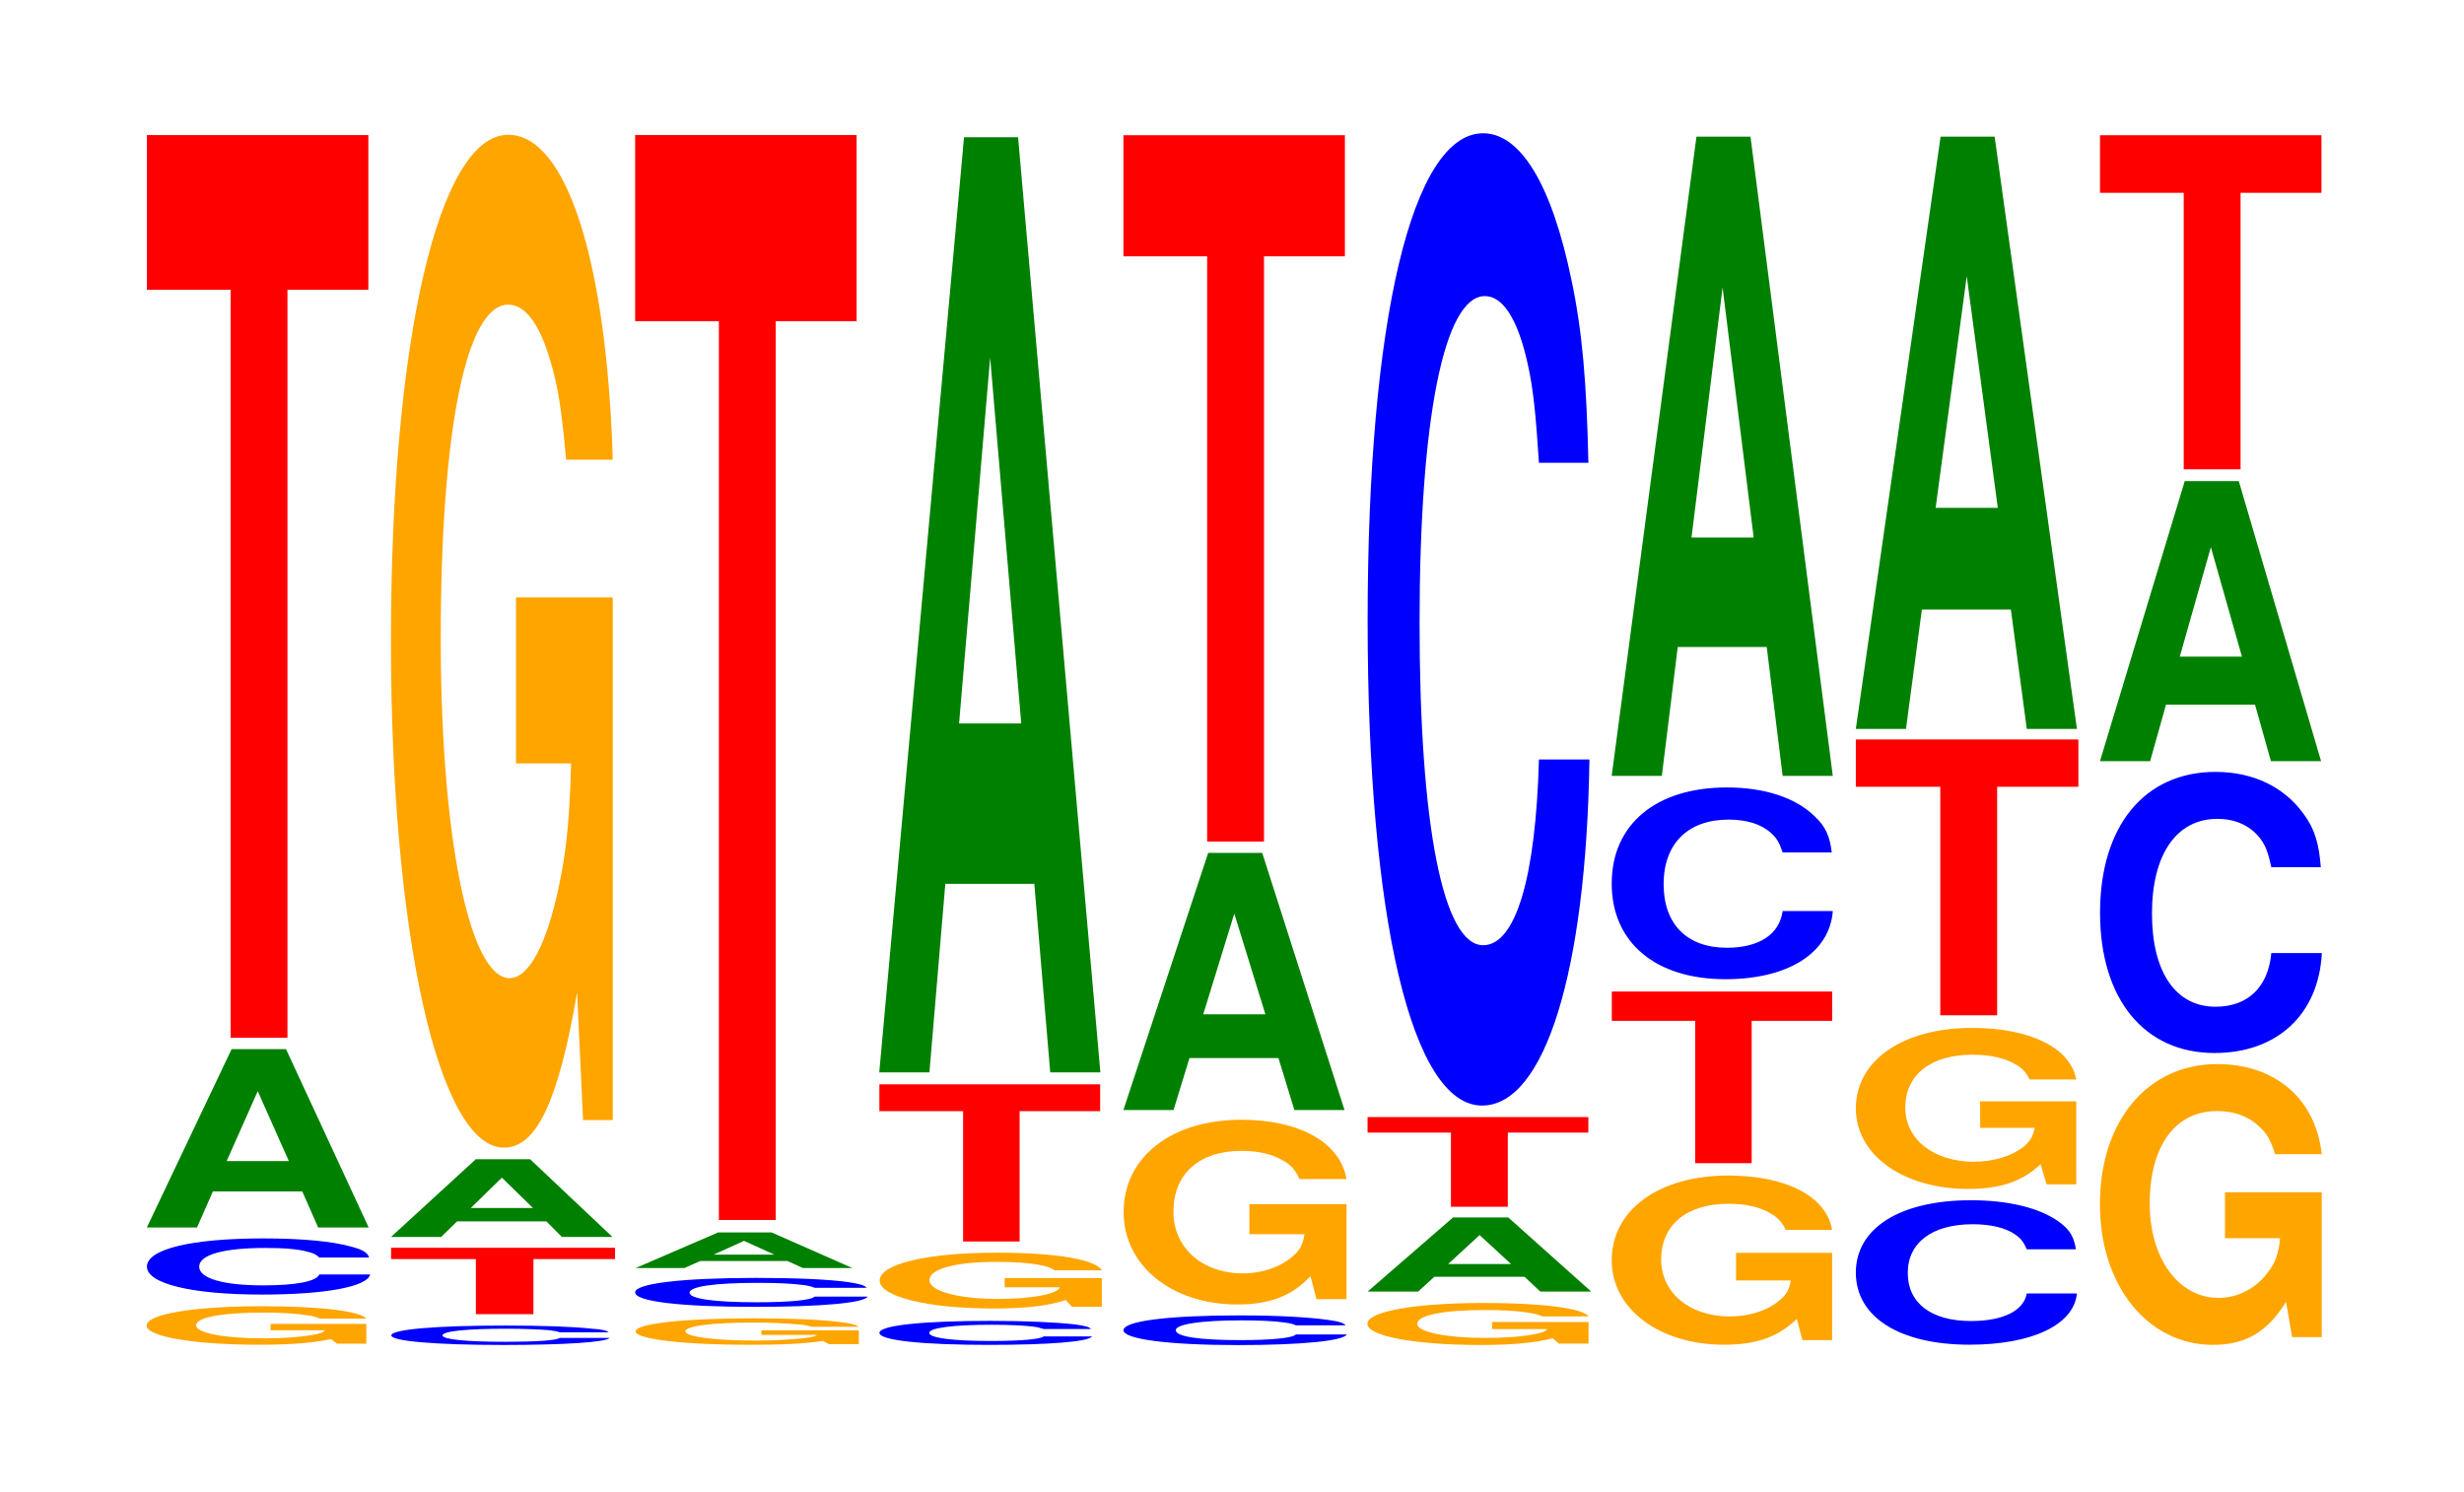
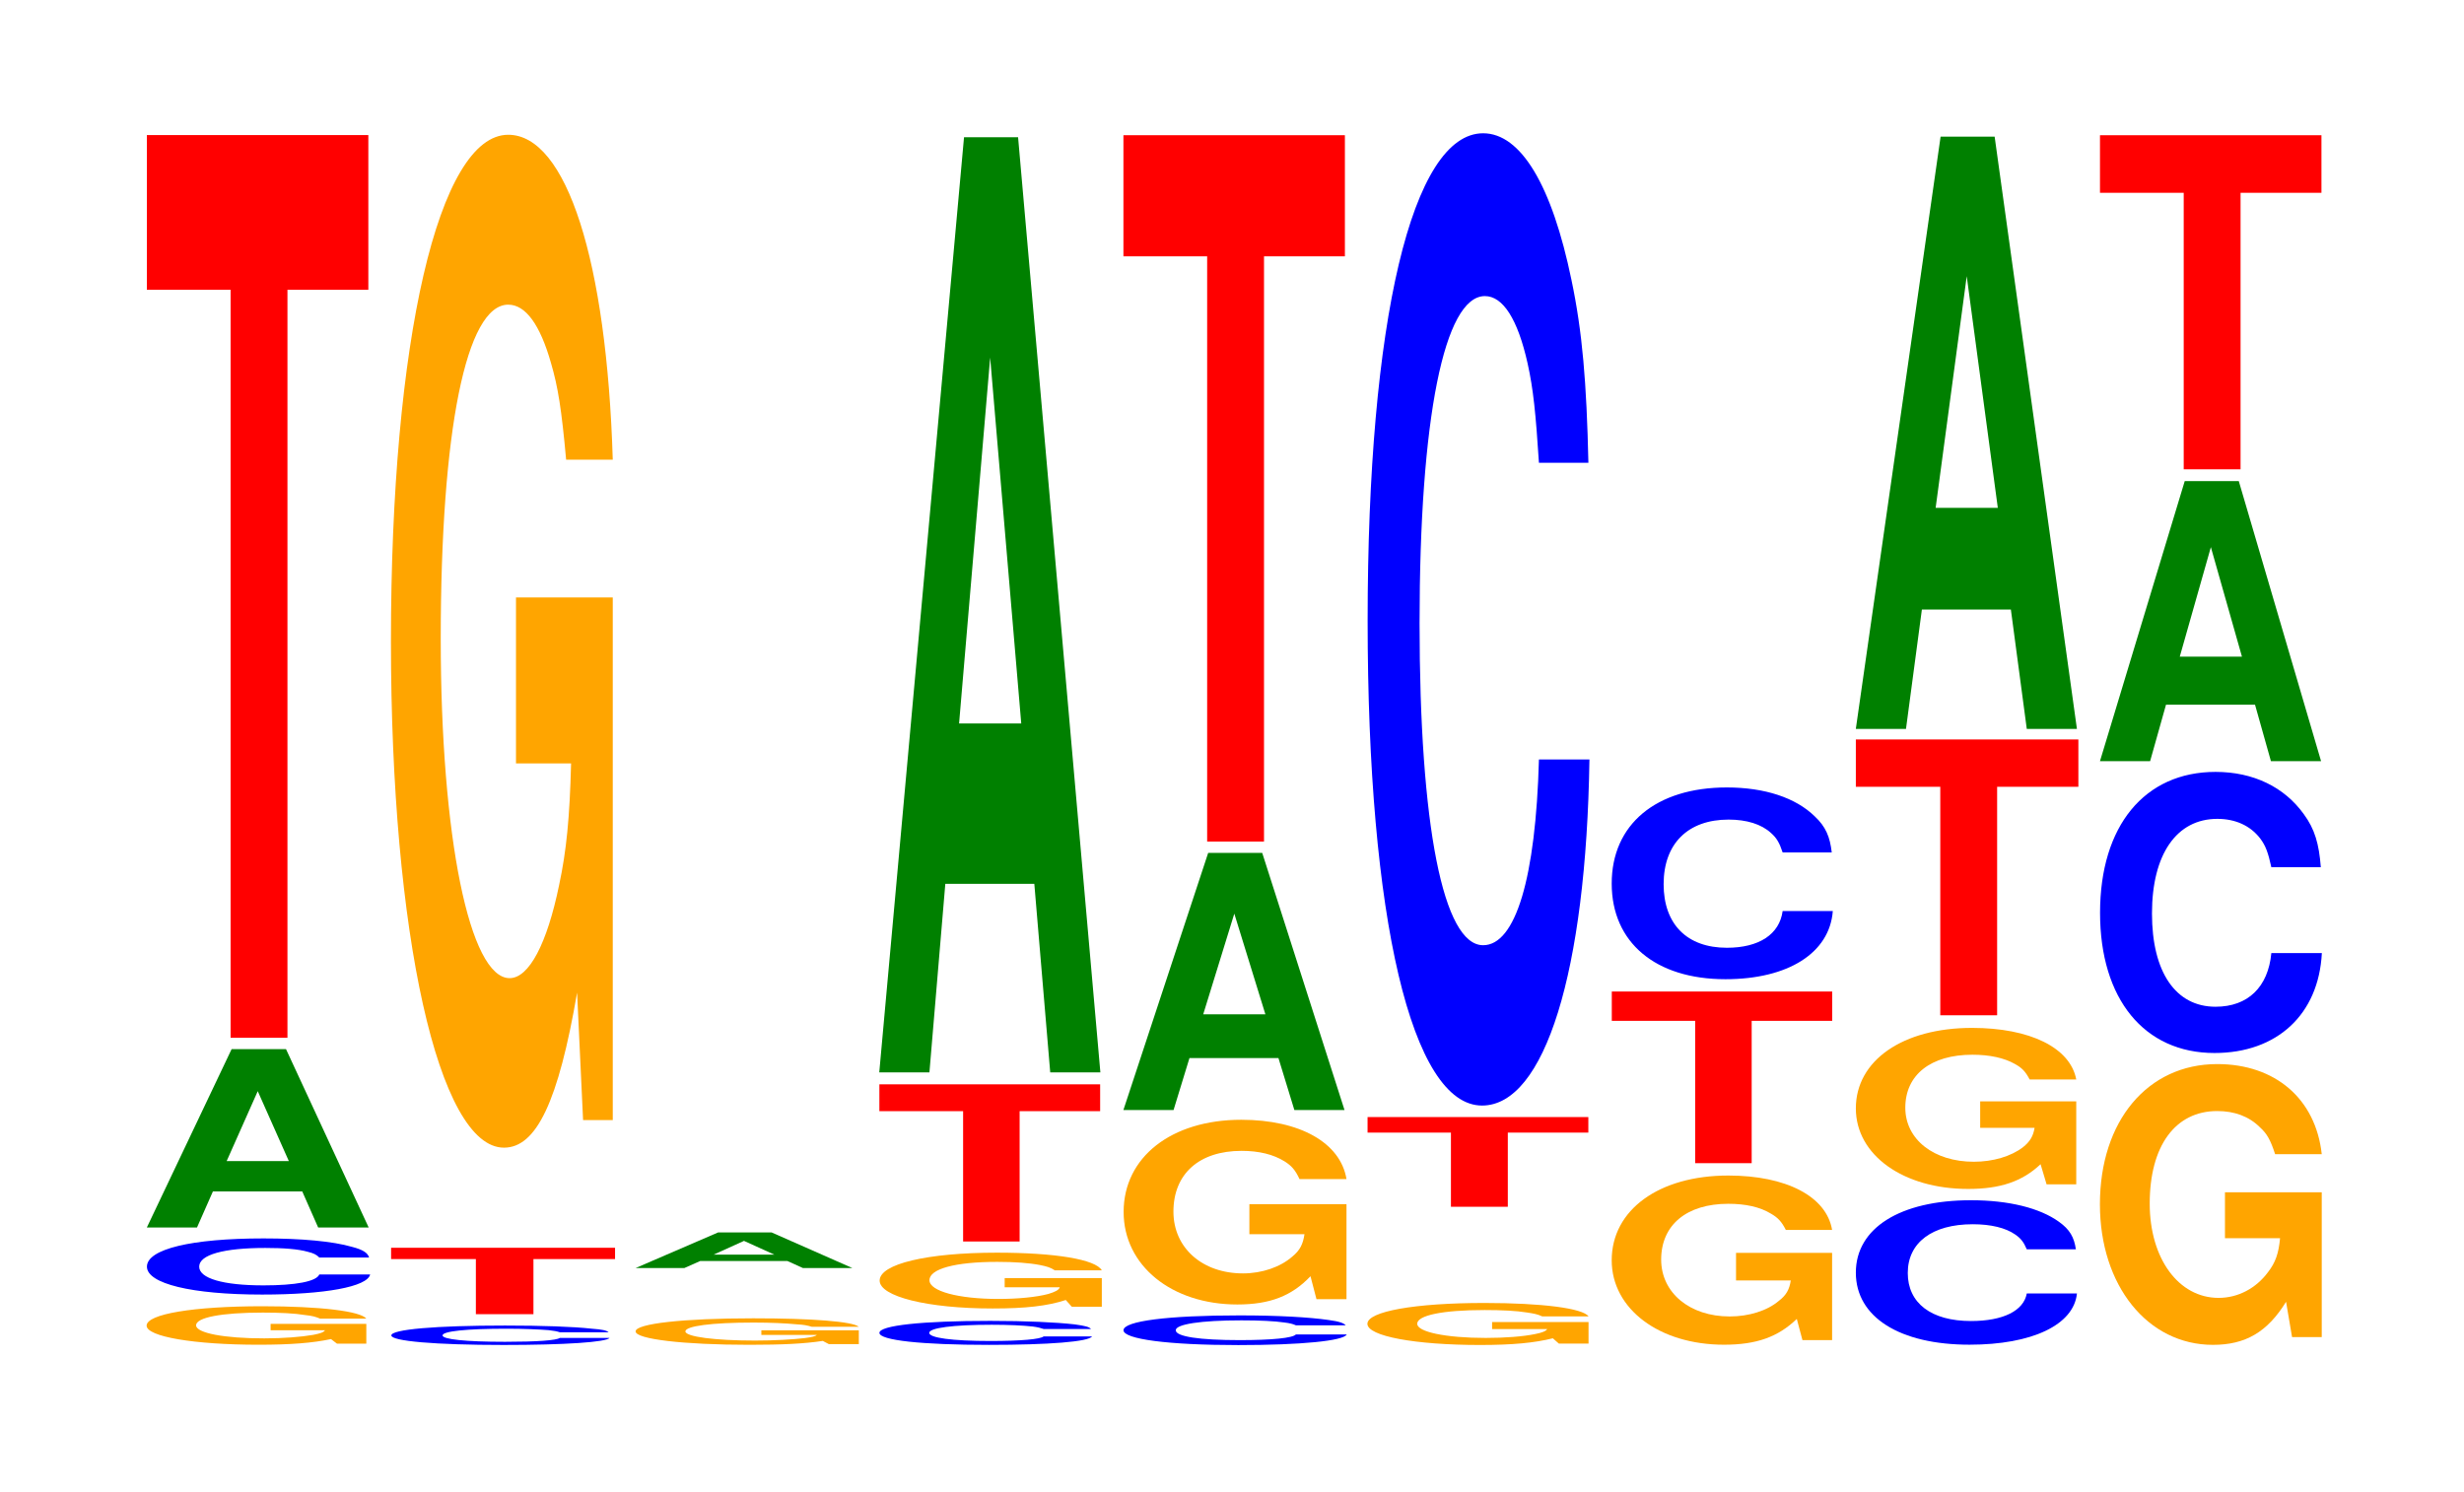
<svg xmlns="http://www.w3.org/2000/svg" xmlns:xlink="http://www.w3.org/1999/xlink" width="109pt" height="66pt" viewBox="0 0 109 66" version="1.1">
  <defs>
    <g>
      <symbol overflow="visible" id="glyph0-0">
        <path style="stroke:none;" d="M 10.328 -0.875 L 6.094 -0.875 L 6.094 -0.594 L 8.5 -0.594 C 8.438 -0.5 8.297 -0.453 7.984 -0.391 C 7.453 -0.297 6.656 -0.234 5.812 -0.234 C 4.047 -0.234 2.797 -0.469 2.797 -0.812 C 2.797 -1.156 3.906 -1.375 5.75 -1.375 C 6.516 -1.375 7.156 -1.344 7.625 -1.266 C 7.938 -1.234 8.094 -1.188 8.281 -1.109 L 10.328 -1.109 C 10.062 -1.438 8.297 -1.656 5.734 -1.656 C 2.688 -1.656 0.609 -1.312 0.609 -0.797 C 0.609 -0.312 2.703 0.047 5.562 0.047 C 6.984 0.047 7.953 -0.031 8.766 -0.203 L 9.031 0 L 10.328 0 Z M 10.328 -0.875 " />
      </symbol>
      <symbol overflow="visible" id="glyph1-0">
        <path style="stroke:none;" d="M 10.5 -1.562 C 10.438 -1.766 10.234 -1.906 9.75 -2.031 C 8.891 -2.281 7.5 -2.406 5.828 -2.406 C 2.656 -2.406 0.672 -1.938 0.672 -1.156 C 0.672 -0.406 2.641 0.078 5.766 0.078 C 8.547 0.078 10.422 -0.266 10.547 -0.812 L 8.297 -0.812 C 8.172 -0.5 7.25 -0.328 5.828 -0.328 C 4.031 -0.328 2.984 -0.641 2.984 -1.156 C 2.984 -1.688 4.078 -1.984 5.906 -1.984 C 6.703 -1.984 7.359 -1.938 7.797 -1.812 C 8.047 -1.75 8.172 -1.688 8.297 -1.562 Z M 10.5 -1.562 " />
      </symbol>
      <symbol overflow="visible" id="glyph2-0">
        <path style="stroke:none;" d="M 7.25 -1.594 L 7.953 0 L 10.188 0 L 6.531 -7.891 L 4.125 -7.891 L 0.375 0 L 2.594 0 L 3.297 -1.594 Z M 6.656 -2.938 L 3.906 -2.938 L 5.281 -6.031 Z M 6.656 -2.938 " />
      </symbol>
      <symbol overflow="visible" id="glyph3-0">
        <path style="stroke:none;" d="M 6.453 -33.094 L 10.031 -33.094 L 10.031 -39.938 L 0.234 -39.938 L 0.234 -33.094 L 3.938 -33.094 L 3.938 0 L 6.453 0 Z M 6.453 -33.094 " />
      </symbol>
      <symbol overflow="visible" id="glyph4-0">
        <path style="stroke:none;" d="M 10.266 -0.531 C 10.188 -0.609 9.984 -0.656 9.531 -0.688 C 8.688 -0.781 7.328 -0.828 5.688 -0.828 C 2.594 -0.828 0.656 -0.656 0.656 -0.391 C 0.656 -0.141 2.578 0.031 5.625 0.031 C 8.344 0.031 10.172 -0.094 10.312 -0.281 L 8.109 -0.281 C 7.969 -0.172 7.094 -0.109 5.688 -0.109 C 3.938 -0.109 2.922 -0.219 2.922 -0.391 C 2.922 -0.578 3.984 -0.688 5.766 -0.688 C 6.547 -0.688 7.188 -0.656 7.609 -0.625 C 7.859 -0.594 7.969 -0.578 8.109 -0.531 Z M 10.266 -0.531 " />
      </symbol>
      <symbol overflow="visible" id="glyph5-0">
        <path style="stroke:none;" d="M 6.531 -2.438 L 10.141 -2.438 L 10.141 -2.938 L 0.234 -2.938 L 0.234 -2.438 L 3.984 -2.438 L 3.984 0 L 6.531 0 Z M 6.531 -2.438 " />
      </symbol>
      <symbol overflow="visible" id="glyph6-0">
-         <path style="stroke:none;" d="M 7.25 -0.688 L 7.938 0 L 10.172 0 L 6.531 -3.438 L 4.125 -3.438 L 0.375 0 L 2.594 0 L 3.297 -0.688 Z M 6.656 -1.281 L 3.906 -1.281 L 5.281 -2.625 Z M 6.656 -1.281 " />
-       </symbol>
+         </symbol>
      <symbol overflow="visible" id="glyph7-0">
        <path style="stroke:none;" d="M 10.422 -23 L 6.141 -23 L 6.141 -15.656 L 8.578 -15.656 C 8.516 -13.25 8.375 -11.797 8.047 -10.266 C 7.516 -7.688 6.719 -6.156 5.859 -6.156 C 4.094 -6.156 2.812 -12.375 2.812 -21.172 C 2.812 -30.391 3.938 -35.953 5.797 -35.953 C 6.562 -35.953 7.203 -35.078 7.688 -33.375 C 8 -32.312 8.156 -31.328 8.359 -29.094 L 10.422 -29.094 C 10.156 -37.891 8.375 -43.469 5.797 -43.469 C 2.719 -43.469 0.609 -34.375 0.609 -21.062 C 0.609 -8.094 2.719 1.344 5.609 1.344 C 7.047 1.344 8.016 -0.703 8.844 -5.516 L 9.109 0.125 L 10.422 0.125 Z M 10.422 -23 " />
      </symbol>
      <symbol overflow="visible" id="glyph8-0">
        <path style="stroke:none;" d="M 10.5 -0.609 L 6.188 -0.609 L 6.188 -0.406 L 8.641 -0.406 C 8.578 -0.344 8.438 -0.312 8.109 -0.266 C 7.578 -0.203 6.766 -0.156 5.906 -0.156 C 4.125 -0.156 2.828 -0.328 2.828 -0.562 C 2.828 -0.797 3.969 -0.953 5.844 -0.953 C 6.609 -0.953 7.266 -0.922 7.75 -0.875 C 8.062 -0.859 8.219 -0.828 8.422 -0.766 L 10.5 -0.766 C 10.234 -1 8.438 -1.141 5.828 -1.141 C 2.734 -1.141 0.625 -0.906 0.625 -0.562 C 0.625 -0.219 2.75 0.031 5.656 0.031 C 7.109 0.031 8.078 -0.016 8.906 -0.141 L 9.172 0 L 10.5 0 Z M 10.5 -0.609 " />
      </symbol>
      <symbol overflow="visible" id="glyph9-0">
-         <path style="stroke:none;" d="M 10.938 -0.812 C 10.859 -0.922 10.641 -0.984 10.141 -1.062 C 9.25 -1.188 7.812 -1.25 6.062 -1.25 C 2.75 -1.25 0.703 -1 0.703 -0.609 C 0.703 -0.203 2.734 0.031 6 0.031 C 8.891 0.031 10.844 -0.141 10.984 -0.422 L 8.641 -0.422 C 8.5 -0.266 7.547 -0.172 6.062 -0.172 C 4.203 -0.172 3.109 -0.328 3.109 -0.594 C 3.109 -0.875 4.25 -1.031 6.141 -1.031 C 6.969 -1.031 7.656 -1 8.109 -0.938 C 8.375 -0.906 8.5 -0.875 8.641 -0.812 Z M 10.938 -0.812 " />
-       </symbol>
+         </symbol>
      <symbol overflow="visible" id="glyph10-0">
        <path style="stroke:none;" d="M 7.094 -0.312 L 7.781 0 L 9.969 0 L 6.391 -1.578 L 4.031 -1.578 L 0.375 0 L 2.531 0 L 3.234 -0.312 Z M 6.516 -0.594 L 3.828 -0.594 L 5.172 -1.203 Z M 6.516 -0.594 " />
      </symbol>
      <symbol overflow="visible" id="glyph11-0">
-         <path style="stroke:none;" d="M 6.453 -39.766 L 10.031 -39.766 L 10.031 -48 L 0.234 -48 L 0.234 -39.766 L 3.938 -39.766 L 3.938 0 L 6.453 0 Z M 6.453 -39.766 " />
-       </symbol>
+         </symbol>
      <symbol overflow="visible" id="glyph12-0">
        <path style="stroke:none;" d="M 10 -0.672 C 9.922 -0.766 9.734 -0.812 9.281 -0.875 C 8.453 -0.969 7.141 -1.031 5.547 -1.031 C 2.516 -1.031 0.641 -0.828 0.641 -0.5 C 0.641 -0.172 2.5 0.031 5.484 0.031 C 8.141 0.031 9.906 -0.109 10.047 -0.344 L 7.906 -0.344 C 7.766 -0.219 6.906 -0.141 5.547 -0.141 C 3.844 -0.141 2.844 -0.281 2.844 -0.5 C 2.844 -0.719 3.891 -0.859 5.609 -0.859 C 6.375 -0.859 7 -0.828 7.422 -0.781 C 7.656 -0.75 7.766 -0.719 7.906 -0.672 Z M 10 -0.672 " />
      </symbol>
      <symbol overflow="visible" id="glyph13-0">
        <path style="stroke:none;" d="M 10.453 -1.266 L 6.156 -1.266 L 6.156 -0.859 L 8.594 -0.859 C 8.547 -0.734 8.391 -0.656 8.078 -0.562 C 7.547 -0.422 6.734 -0.344 5.875 -0.344 C 4.109 -0.344 2.828 -0.688 2.828 -1.172 C 2.828 -1.672 3.953 -1.984 5.828 -1.984 C 6.594 -1.984 7.234 -1.938 7.719 -1.844 C 8.031 -1.781 8.188 -1.734 8.375 -1.609 L 10.453 -1.609 C 10.188 -2.094 8.391 -2.391 5.812 -2.391 C 2.719 -2.391 0.625 -1.891 0.625 -1.156 C 0.625 -0.453 2.734 0.078 5.625 0.078 C 7.078 0.078 8.047 -0.031 8.859 -0.297 L 9.125 0 L 10.453 0 Z M 10.453 -1.266 " />
      </symbol>
      <symbol overflow="visible" id="glyph14-0">
        <path style="stroke:none;" d="M 6.438 -5.766 L 10 -5.766 L 10 -6.953 L 0.234 -6.953 L 0.234 -5.766 L 3.938 -5.766 L 3.938 0 L 6.438 0 Z M 6.438 -5.766 " />
      </symbol>
      <symbol overflow="visible" id="glyph15-0">
        <path style="stroke:none;" d="M 7.234 -8.344 L 7.938 0 L 10.156 0 L 6.516 -41.375 L 4.125 -41.375 L 0.375 0 L 2.594 0 L 3.297 -8.344 Z M 6.656 -15.438 L 3.906 -15.438 L 5.281 -31.625 Z M 6.656 -15.438 " />
      </symbol>
      <symbol overflow="visible" id="glyph16-0">
        <path style="stroke:none;" d="M 10.5 -0.828 C 10.422 -0.922 10.219 -1 9.75 -1.062 C 8.875 -1.188 7.5 -1.266 5.812 -1.266 C 2.641 -1.266 0.672 -1.016 0.672 -0.609 C 0.672 -0.219 2.625 0.047 5.75 0.047 C 8.547 0.047 10.406 -0.141 10.547 -0.422 L 8.297 -0.422 C 8.156 -0.266 7.25 -0.172 5.812 -0.172 C 4.031 -0.172 2.984 -0.328 2.984 -0.609 C 2.984 -0.875 4.078 -1.047 5.891 -1.047 C 6.688 -1.047 7.359 -1.016 7.781 -0.953 C 8.031 -0.922 8.156 -0.891 8.297 -0.828 Z M 10.5 -0.828 " />
      </symbol>
      <symbol overflow="visible" id="glyph17-0">
        <path style="stroke:none;" d="M 10.484 -4.188 L 6.188 -4.188 L 6.188 -2.859 L 8.625 -2.859 C 8.562 -2.422 8.422 -2.141 8.094 -1.875 C 7.562 -1.406 6.75 -1.125 5.906 -1.125 C 4.109 -1.125 2.828 -2.25 2.828 -3.859 C 2.828 -5.531 3.969 -6.547 5.844 -6.547 C 6.609 -6.547 7.25 -6.391 7.75 -6.078 C 8.047 -5.891 8.219 -5.703 8.406 -5.297 L 10.484 -5.297 C 10.219 -6.906 8.422 -7.922 5.828 -7.922 C 2.734 -7.922 0.625 -6.266 0.625 -3.844 C 0.625 -1.469 2.75 0.25 5.656 0.25 C 7.094 0.25 8.062 -0.125 8.891 -1 L 9.156 0.016 L 10.484 0.016 Z M 10.484 -4.188 " />
      </symbol>
      <symbol overflow="visible" id="glyph18-0">
        <path style="stroke:none;" d="M 7.234 -2.297 L 7.938 0 L 10.156 0 L 6.516 -11.375 L 4.125 -11.375 L 0.375 0 L 2.594 0 L 3.297 -2.297 Z M 6.656 -4.234 L 3.906 -4.234 L 5.281 -8.688 Z M 6.656 -4.234 " />
      </symbol>
      <symbol overflow="visible" id="glyph19-0">
        <path style="stroke:none;" d="M 6.453 -25.891 L 10.031 -25.891 L 10.031 -31.25 L 0.234 -31.25 L 0.234 -25.891 L 3.938 -25.891 L 3.938 0 L 6.453 0 Z M 6.453 -25.891 " />
      </symbol>
      <symbol overflow="visible" id="glyph20-0">
        <path style="stroke:none;" d="M 10.391 -0.953 L 6.125 -0.953 L 6.125 -0.641 L 8.562 -0.641 C 8.5 -0.547 8.344 -0.484 8.031 -0.422 C 7.5 -0.312 6.703 -0.25 5.844 -0.25 C 4.078 -0.25 2.812 -0.516 2.812 -0.875 C 2.812 -1.25 3.938 -1.484 5.797 -1.484 C 6.547 -1.484 7.203 -1.453 7.672 -1.375 C 7.984 -1.328 8.141 -1.297 8.344 -1.203 L 10.391 -1.203 C 10.141 -1.562 8.344 -1.797 5.781 -1.797 C 2.703 -1.797 0.609 -1.422 0.609 -0.875 C 0.609 -0.328 2.719 0.062 5.594 0.062 C 7.031 0.062 8 -0.031 8.812 -0.234 L 9.078 0 L 10.391 0 Z M 10.391 -0.953 " />
      </symbol>
      <symbol overflow="visible" id="glyph21-0">
-         <path style="stroke:none;" d="M 7.312 -0.656 L 8.016 0 L 10.266 0 L 6.594 -3.281 L 4.156 -3.281 L 0.375 0 L 2.609 0 L 3.328 -0.656 Z M 6.719 -1.219 L 3.938 -1.219 L 5.328 -2.5 Z M 6.719 -1.219 " />
-       </symbol>
+         </symbol>
      <symbol overflow="visible" id="glyph22-0">
        <path style="stroke:none;" d="M 6.438 -3.281 L 10 -3.281 L 10 -3.969 L 0.234 -3.969 L 0.234 -3.281 L 3.922 -3.281 L 3.922 0 L 6.438 0 Z M 6.438 -3.281 " />
      </symbol>
      <symbol overflow="visible" id="glyph23-0">
        <path style="stroke:none;" d="M 10.438 -27.141 C 10.359 -30.688 10.172 -32.938 9.688 -35.234 C 8.828 -39.406 7.453 -41.719 5.781 -41.719 C 2.641 -41.719 0.672 -33.438 0.672 -20.156 C 0.672 -6.984 2.625 1.297 5.734 1.297 C 8.5 1.297 10.344 -4.609 10.484 -14.016 L 8.25 -14.016 C 8.109 -8.781 7.219 -5.797 5.781 -5.797 C 4.016 -5.797 2.969 -11.094 2.969 -20.047 C 2.969 -29.109 4.062 -34.516 5.859 -34.516 C 6.656 -34.516 7.312 -33.5 7.75 -31.531 C 8 -30.406 8.109 -29.328 8.25 -27.141 Z M 10.438 -27.141 " />
      </symbol>
      <symbol overflow="visible" id="glyph24-0">
        <path style="stroke:none;" d="M 10.359 -3.844 L 6.109 -3.844 L 6.109 -2.625 L 8.531 -2.625 C 8.469 -2.219 8.328 -1.969 8 -1.719 C 7.484 -1.281 6.672 -1.031 5.828 -1.031 C 4.062 -1.031 2.797 -2.078 2.797 -3.547 C 2.797 -5.078 3.922 -6.016 5.766 -6.016 C 6.531 -6.016 7.172 -5.875 7.656 -5.578 C 7.953 -5.406 8.125 -5.234 8.312 -4.859 L 10.359 -4.859 C 10.109 -6.344 8.328 -7.266 5.766 -7.266 C 2.703 -7.266 0.609 -5.75 0.609 -3.516 C 0.609 -1.359 2.719 0.219 5.578 0.219 C 7.016 0.219 7.969 -0.125 8.797 -0.922 L 9.047 0.016 L 10.359 0.016 Z M 10.359 -3.844 " />
      </symbol>
      <symbol overflow="visible" id="glyph25-0">
        <path style="stroke:none;" d="M 6.422 -6.297 L 9.984 -6.297 L 9.984 -7.594 L 0.234 -7.594 L 0.234 -6.297 L 3.922 -6.297 L 3.922 0 L 6.422 0 Z M 6.422 -6.297 " />
      </symbol>
      <symbol overflow="visible" id="glyph26-0">
        <path style="stroke:none;" d="M 10.406 -5.359 C 10.328 -6.047 10.141 -6.5 9.656 -6.953 C 8.812 -7.781 7.438 -8.234 5.766 -8.234 C 2.625 -8.234 0.672 -6.594 0.672 -3.984 C 0.672 -1.375 2.609 0.25 5.703 0.25 C 8.469 0.25 10.312 -0.906 10.453 -2.766 L 8.234 -2.766 C 8.094 -1.734 7.188 -1.141 5.766 -1.141 C 4 -1.141 2.969 -2.188 2.969 -3.953 C 2.969 -5.75 4.047 -6.812 5.844 -6.812 C 6.641 -6.812 7.297 -6.609 7.719 -6.219 C 7.969 -6 8.094 -5.781 8.234 -5.359 Z M 10.406 -5.359 " />
      </symbol>
      <symbol overflow="visible" id="glyph27-0">
-         <path style="stroke:none;" d="M 7.234 -5.703 L 7.938 0 L 10.156 0 L 6.516 -28.281 L 4.125 -28.281 L 0.375 0 L 2.594 0 L 3.297 -5.703 Z M 6.656 -10.547 L 3.906 -10.547 L 5.281 -21.609 Z M 6.656 -10.547 " />
-       </symbol>
+         </symbol>
      <symbol overflow="visible" id="glyph28-0">
        <path style="stroke:none;" d="M 10.406 -4.031 C 10.328 -4.562 10.141 -4.906 9.656 -5.25 C 8.812 -5.859 7.438 -6.203 5.766 -6.203 C 2.625 -6.203 0.672 -4.969 0.672 -3 C 0.672 -1.031 2.609 0.188 5.703 0.188 C 8.469 0.188 10.312 -0.688 10.453 -2.078 L 8.234 -2.078 C 8.094 -1.312 7.188 -0.859 5.766 -0.859 C 4 -0.859 2.969 -1.656 2.969 -2.984 C 2.969 -4.328 4.047 -5.141 5.844 -5.141 C 6.641 -5.141 7.297 -4.984 7.719 -4.688 C 7.969 -4.516 8.094 -4.359 8.234 -4.031 Z M 10.406 -4.031 " />
      </symbol>
      <symbol overflow="visible" id="glyph29-0">
        <path style="stroke:none;" d="M 10.359 -3.656 L 6.109 -3.656 L 6.109 -2.484 L 8.516 -2.484 C 8.453 -2.109 8.312 -1.875 8 -1.625 C 7.469 -1.219 6.672 -0.984 5.828 -0.984 C 4.062 -0.984 2.797 -1.969 2.797 -3.375 C 2.797 -4.828 3.922 -5.719 5.766 -5.719 C 6.531 -5.719 7.172 -5.578 7.641 -5.312 C 7.953 -5.141 8.109 -4.984 8.297 -4.625 L 10.359 -4.625 C 10.094 -6.031 8.312 -6.906 5.75 -6.906 C 2.688 -6.906 0.609 -5.469 0.609 -3.344 C 0.609 -1.281 2.703 0.219 5.578 0.219 C 7 0.219 7.969 -0.109 8.781 -0.875 L 9.047 0.016 L 10.359 0.016 Z M 10.359 -3.656 " />
      </symbol>
      <symbol overflow="visible" id="glyph30-0">
        <path style="stroke:none;" d="M 6.484 -10.109 L 10.078 -10.109 L 10.078 -12.203 L 0.234 -12.203 L 0.234 -10.109 L 3.969 -10.109 L 3.969 0 L 6.484 0 Z M 6.484 -10.109 " />
      </symbol>
      <symbol overflow="visible" id="glyph31-0">
        <path style="stroke:none;" d="M 7.234 -5.281 L 7.938 0 L 10.156 0 L 6.516 -26.203 L 4.125 -26.203 L 0.375 0 L 2.594 0 L 3.297 -5.281 Z M 6.656 -9.781 L 3.906 -9.781 L 5.281 -20.031 Z M 6.656 -9.781 " />
      </symbol>
      <symbol overflow="visible" id="glyph32-0">
        <path style="stroke:none;" d="M 10.422 -6.375 L 6.141 -6.375 L 6.141 -4.344 L 8.578 -4.344 C 8.516 -3.672 8.375 -3.266 8.047 -2.844 C 7.516 -2.125 6.719 -1.703 5.859 -1.703 C 4.094 -1.703 2.812 -3.438 2.812 -5.875 C 2.812 -8.422 3.938 -9.969 5.797 -9.969 C 6.562 -9.969 7.203 -9.734 7.688 -9.25 C 8 -8.969 8.156 -8.688 8.359 -8.062 L 10.422 -8.062 C 10.156 -10.5 8.375 -12.047 5.797 -12.047 C 2.719 -12.047 0.609 -9.531 0.609 -5.844 C 0.609 -2.25 2.719 0.375 5.609 0.375 C 7.047 0.375 8.016 -0.188 8.844 -1.531 L 9.109 0.031 L 10.422 0.031 Z M 10.422 -6.375 " />
      </symbol>
      <symbol overflow="visible" id="glyph33-0">
        <path style="stroke:none;" d="M 10.438 -7.844 C 10.359 -8.875 10.172 -9.531 9.688 -10.188 C 8.828 -11.391 7.453 -12.062 5.781 -12.062 C 2.641 -12.062 0.672 -9.672 0.672 -5.828 C 0.672 -2.016 2.625 0.375 5.734 0.375 C 8.5 0.375 10.344 -1.328 10.484 -4.047 L 8.25 -4.047 C 8.109 -2.547 7.219 -1.672 5.781 -1.672 C 4.016 -1.672 2.969 -3.203 2.969 -5.797 C 2.969 -8.422 4.062 -9.984 5.859 -9.984 C 6.656 -9.984 7.312 -9.688 7.75 -9.125 C 8 -8.797 8.109 -8.484 8.25 -7.844 Z M 10.438 -7.844 " />
      </symbol>
      <symbol overflow="visible" id="glyph34-0">
        <path style="stroke:none;" d="M 7.234 -2.5 L 7.938 0 L 10.156 0 L 6.516 -12.391 L 4.125 -12.391 L 0.375 0 L 2.594 0 L 3.297 -2.5 Z M 6.656 -4.625 L 3.906 -4.625 L 5.281 -9.469 Z M 6.656 -4.625 " />
      </symbol>
      <symbol overflow="visible" id="glyph35-0">
        <path style="stroke:none;" d="M 6.453 -12.234 L 10.031 -12.234 L 10.031 -14.781 L 0.234 -14.781 L 0.234 -12.234 L 3.938 -12.234 L 3.938 0 L 6.453 0 Z M 6.453 -12.234 " />
      </symbol>
    </g>
  </defs>
  <g id="surface1">
    <g style="fill:rgb(100%,64.647%,0%);fill-opacity:1;">
      <use xlink:href="#glyph0-0" x="5.877" y="59.448" />
    </g>
    <g style="fill:rgb(0%,0%,100%);fill-opacity:1;">
      <use xlink:href="#glyph1-0" x="5.828" y="57.197" />
    </g>
    <g style="fill:rgb(0%,50.194%,0%);fill-opacity:1;">
      <use xlink:href="#glyph2-0" x="6.121" y="54.307" />
    </g>
    <g style="fill:rgb(100%,0%,0%);fill-opacity:1;">
      <use xlink:href="#glyph3-0" x="6.263" y="45.914" />
    </g>
    <g style="fill:rgb(0%,0%,100%);fill-opacity:1;">
      <use xlink:href="#glyph4-0" x="16.655" y="59.474" />
    </g>
    <g style="fill:rgb(100%,0%,0%);fill-opacity:1;">
      <use xlink:href="#glyph5-0" x="17.067" y="58.143" />
    </g>
    <g style="fill:rgb(0%,50.194%,0%);fill-opacity:1;">
      <use xlink:href="#glyph6-0" x="16.921" y="54.727" />
    </g>
    <g style="fill:rgb(100%,64.647%,0%);fill-opacity:1;">
      <use xlink:href="#glyph7-0" x="16.685" y="49.432" />
    </g>
    <g style="fill:rgb(100%,64.647%,0%);fill-opacity:1;">
      <use xlink:href="#glyph8-0" x="27.492" y="59.467" />
    </g>
    <g style="fill:rgb(0%,0%,100%);fill-opacity:1;">
      <use xlink:href="#glyph9-0" x="27.395" y="57.788" />
    </g>
    <g style="fill:rgb(0%,50.194%,0%);fill-opacity:1;">
      <use xlink:href="#glyph10-0" x="27.74" y="56.103" />
    </g>
    <g style="fill:rgb(100%,0%,0%);fill-opacity:1;">
      <use xlink:href="#glyph11-0" x="27.863" y="53.975" />
    </g>
    <g style="fill:rgb(0%,0%,100%);fill-opacity:1;">
      <use xlink:href="#glyph12-0" x="38.262" y="59.47" />
    </g>
    <g style="fill:rgb(100%,64.647%,0%);fill-opacity:1;">
      <use xlink:href="#glyph13-0" x="38.288" y="57.813" />
    </g>
    <g style="fill:rgb(100%,0%,0%);fill-opacity:1;">
      <use xlink:href="#glyph14-0" x="38.667" y="54.927" />
    </g>
    <g style="fill:rgb(0%,50.194%,0%);fill-opacity:1;">
      <use xlink:href="#glyph15-0" x="38.521" y="47.446" />
    </g>
    <g style="fill:rgb(0%,0%,100%);fill-opacity:1;">
      <use xlink:href="#glyph16-0" x="49.028" y="59.463" />
    </g>
    <g style="fill:rgb(100%,64.647%,0%);fill-opacity:1;">
      <use xlink:href="#glyph17-0" x="49.081" y="57.464" />
    </g>
    <g style="fill:rgb(0%,50.194%,0%);fill-opacity:1;">
      <use xlink:href="#glyph18-0" x="49.321" y="49.11" />
    </g>
    <g style="fill:rgb(100%,0%,0%);fill-opacity:1;">
      <use xlink:href="#glyph19-0" x="49.463" y="37.232" />
    </g>
    <g style="fill:rgb(100%,64.647%,0%);fill-opacity:1;">
      <use xlink:href="#glyph20-0" x="59.881" y="59.444" />
    </g>
    <g style="fill:rgb(0%,50.194%,0%);fill-opacity:1;">
      <use xlink:href="#glyph21-0" x="60.125" y="57.143" />
    </g>
    <g style="fill:rgb(100%,0%,0%);fill-opacity:1;">
      <use xlink:href="#glyph22-0" x="60.263" y="53.391" />
    </g>
    <g style="fill:rgb(0%,0%,100%);fill-opacity:1;">
      <use xlink:href="#glyph23-0" x="59.828" y="47.616" />
    </g>
    <g style="fill:rgb(100%,64.647%,0%);fill-opacity:1;">
      <use xlink:href="#glyph24-0" x="70.688" y="59.275" />
    </g>
    <g style="fill:rgb(100%,0%,0%);fill-opacity:1;">
      <use xlink:href="#glyph25-0" x="71.067" y="51.462" />
    </g>
    <g style="fill:rgb(0%,0%,100%);fill-opacity:1;">
      <use xlink:href="#glyph26-0" x="70.625" y="43.073" />
    </g>
    <g style="fill:rgb(0%,50.194%,0%);fill-opacity:1;">
      <use xlink:href="#glyph27-0" x="70.921" y="34.328" />
    </g>
    <g style="fill:rgb(0%,0%,100%);fill-opacity:1;">
      <use xlink:href="#glyph28-0" x="81.425" y="59.305" />
    </g>
    <g style="fill:rgb(100%,64.647%,0%);fill-opacity:1;">
      <use xlink:href="#glyph29-0" x="81.488" y="52.383" />
    </g>
    <g style="fill:rgb(100%,0%,0%);fill-opacity:1;">
      <use xlink:href="#glyph30-0" x="81.863" y="44.919" />
    </g>
    <g style="fill:rgb(0%,50.194%,0%);fill-opacity:1;">
      <use xlink:href="#glyph31-0" x="81.721" y="32.25" />
    </g>
    <g style="fill:rgb(100%,64.647%,0%);fill-opacity:1;">
      <use xlink:href="#glyph32-0" x="92.285" y="59.125" />
    </g>
    <g style="fill:rgb(0%,0%,100%);fill-opacity:1;">
      <use xlink:href="#glyph33-0" x="92.228" y="46.213" />
    </g>
    <g style="fill:rgb(0%,50.194%,0%);fill-opacity:1;">
      <use xlink:href="#glyph34-0" x="92.521" y="33.676" />
    </g>
    <g style="fill:rgb(100%,0%,0%);fill-opacity:1;">
      <use xlink:href="#glyph35-0" x="92.663" y="20.764" />
    </g>
  </g>
</svg>